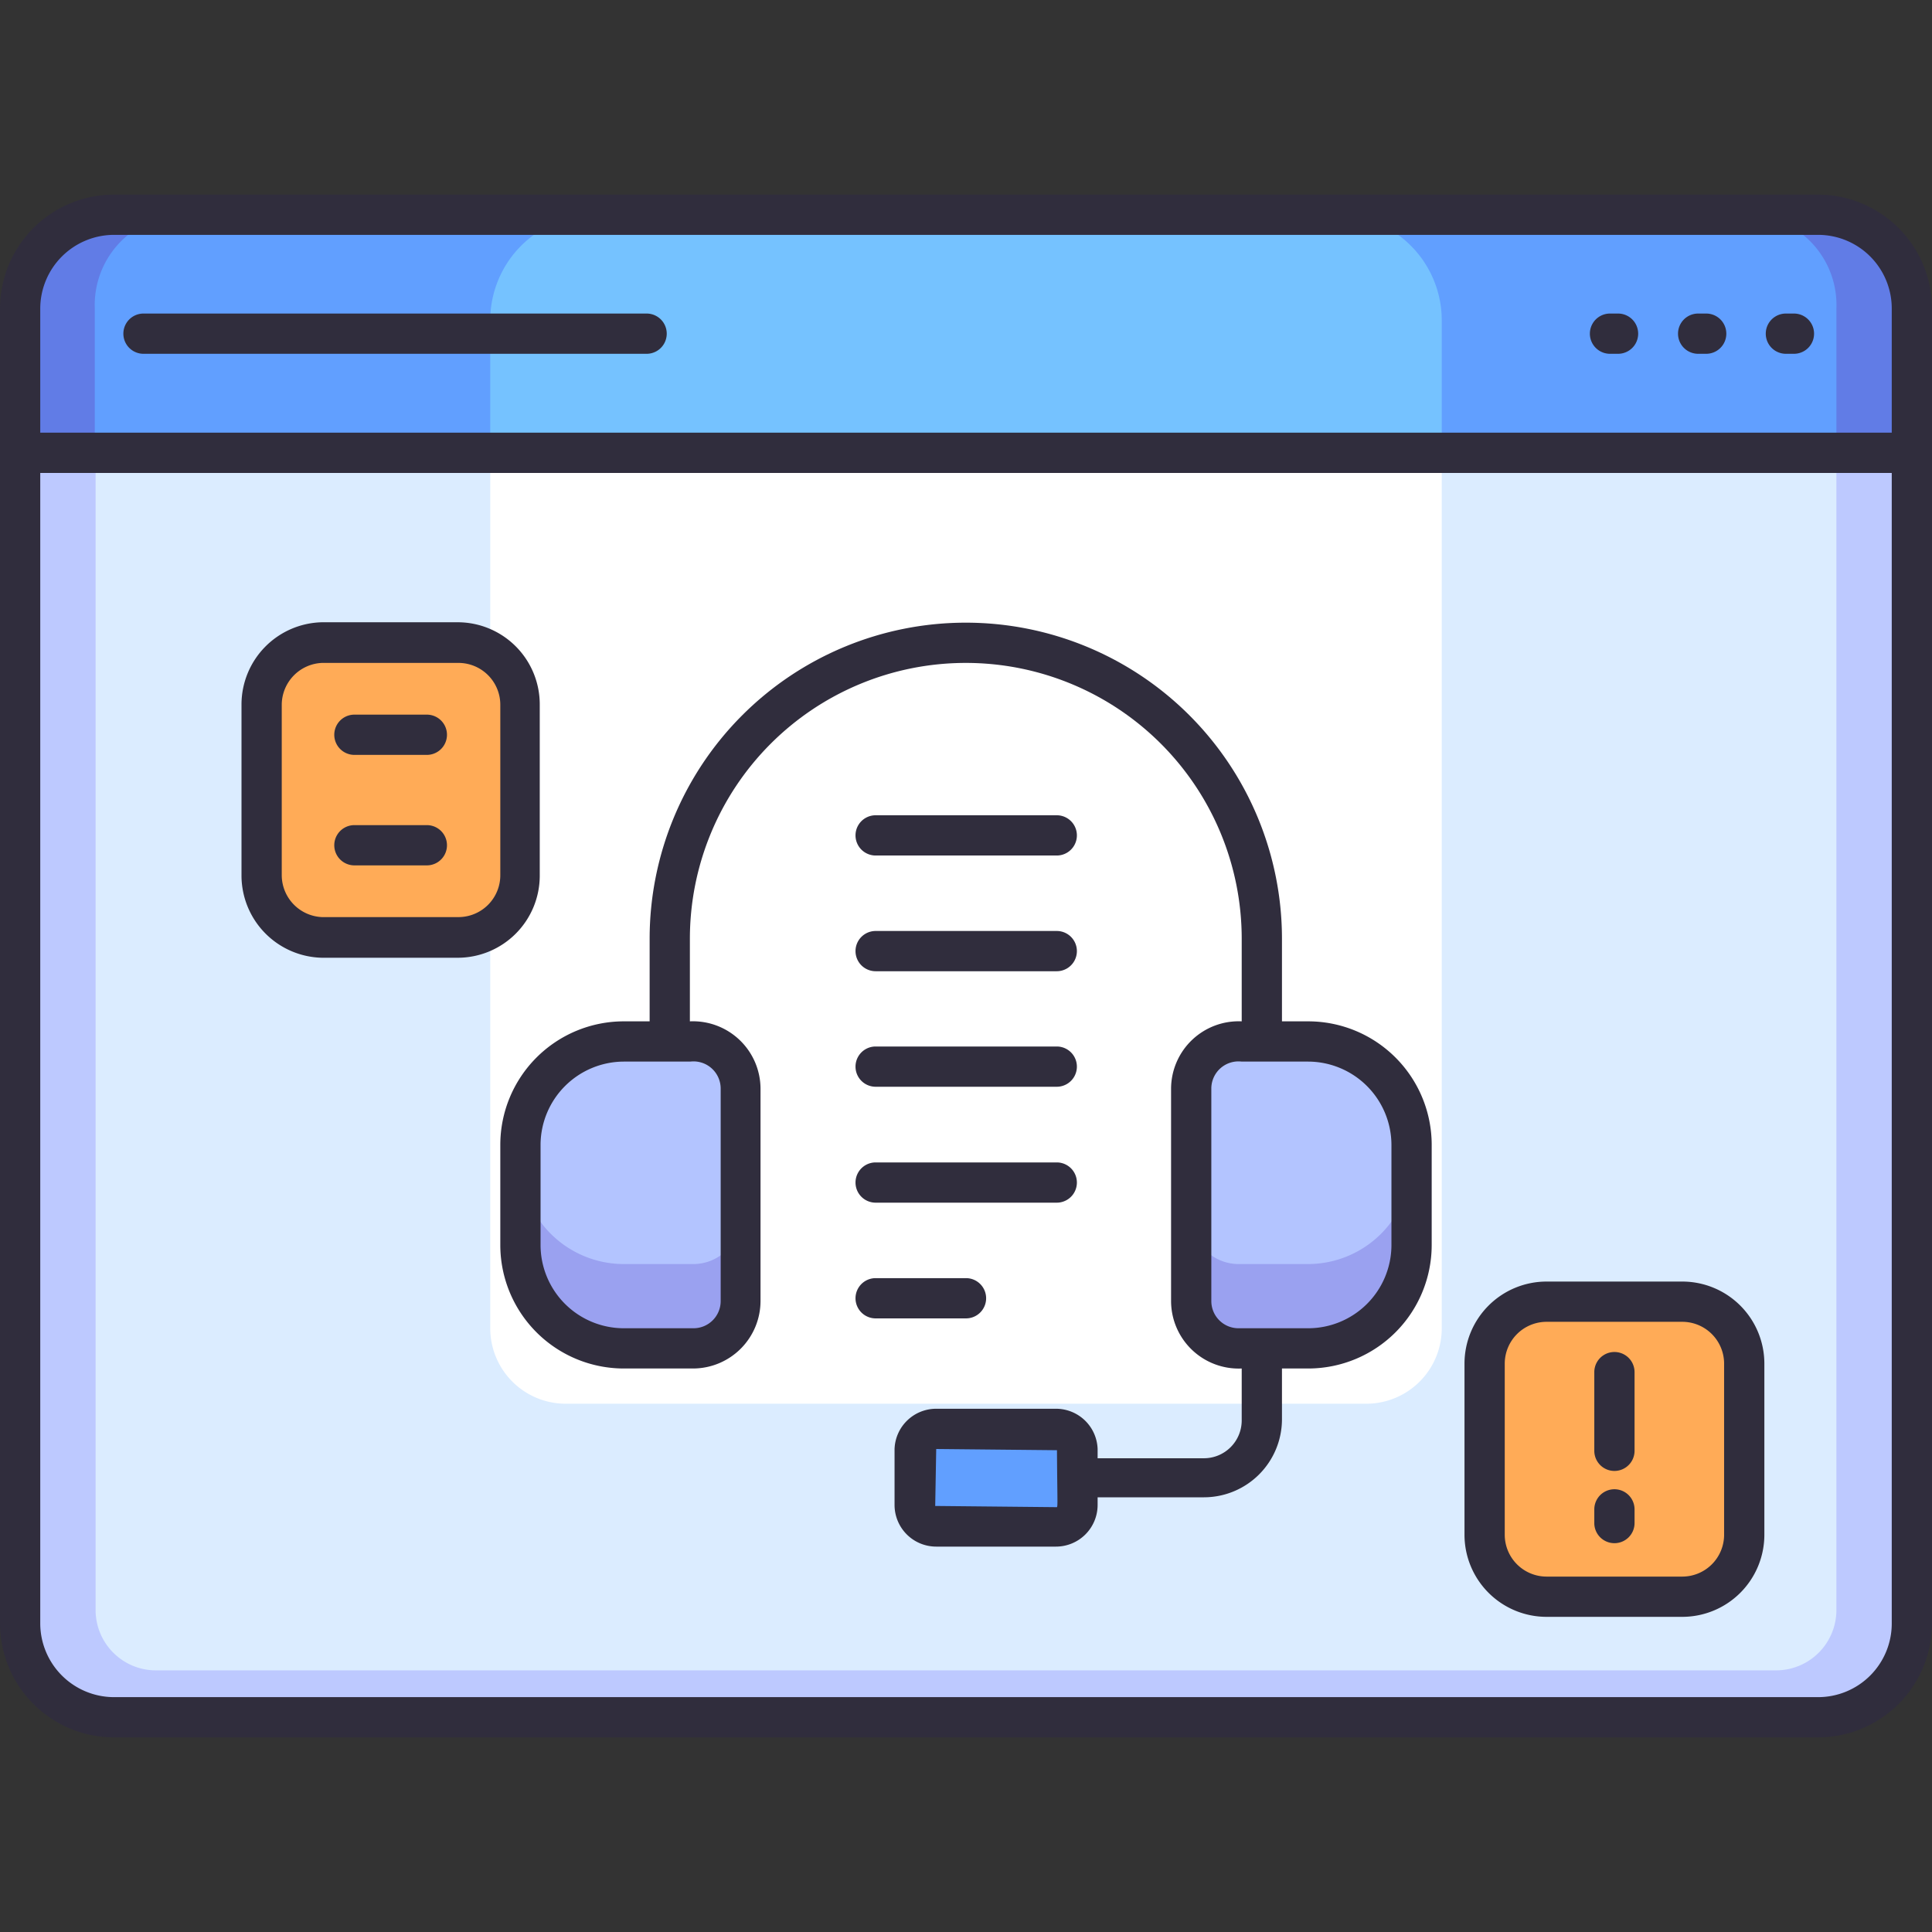
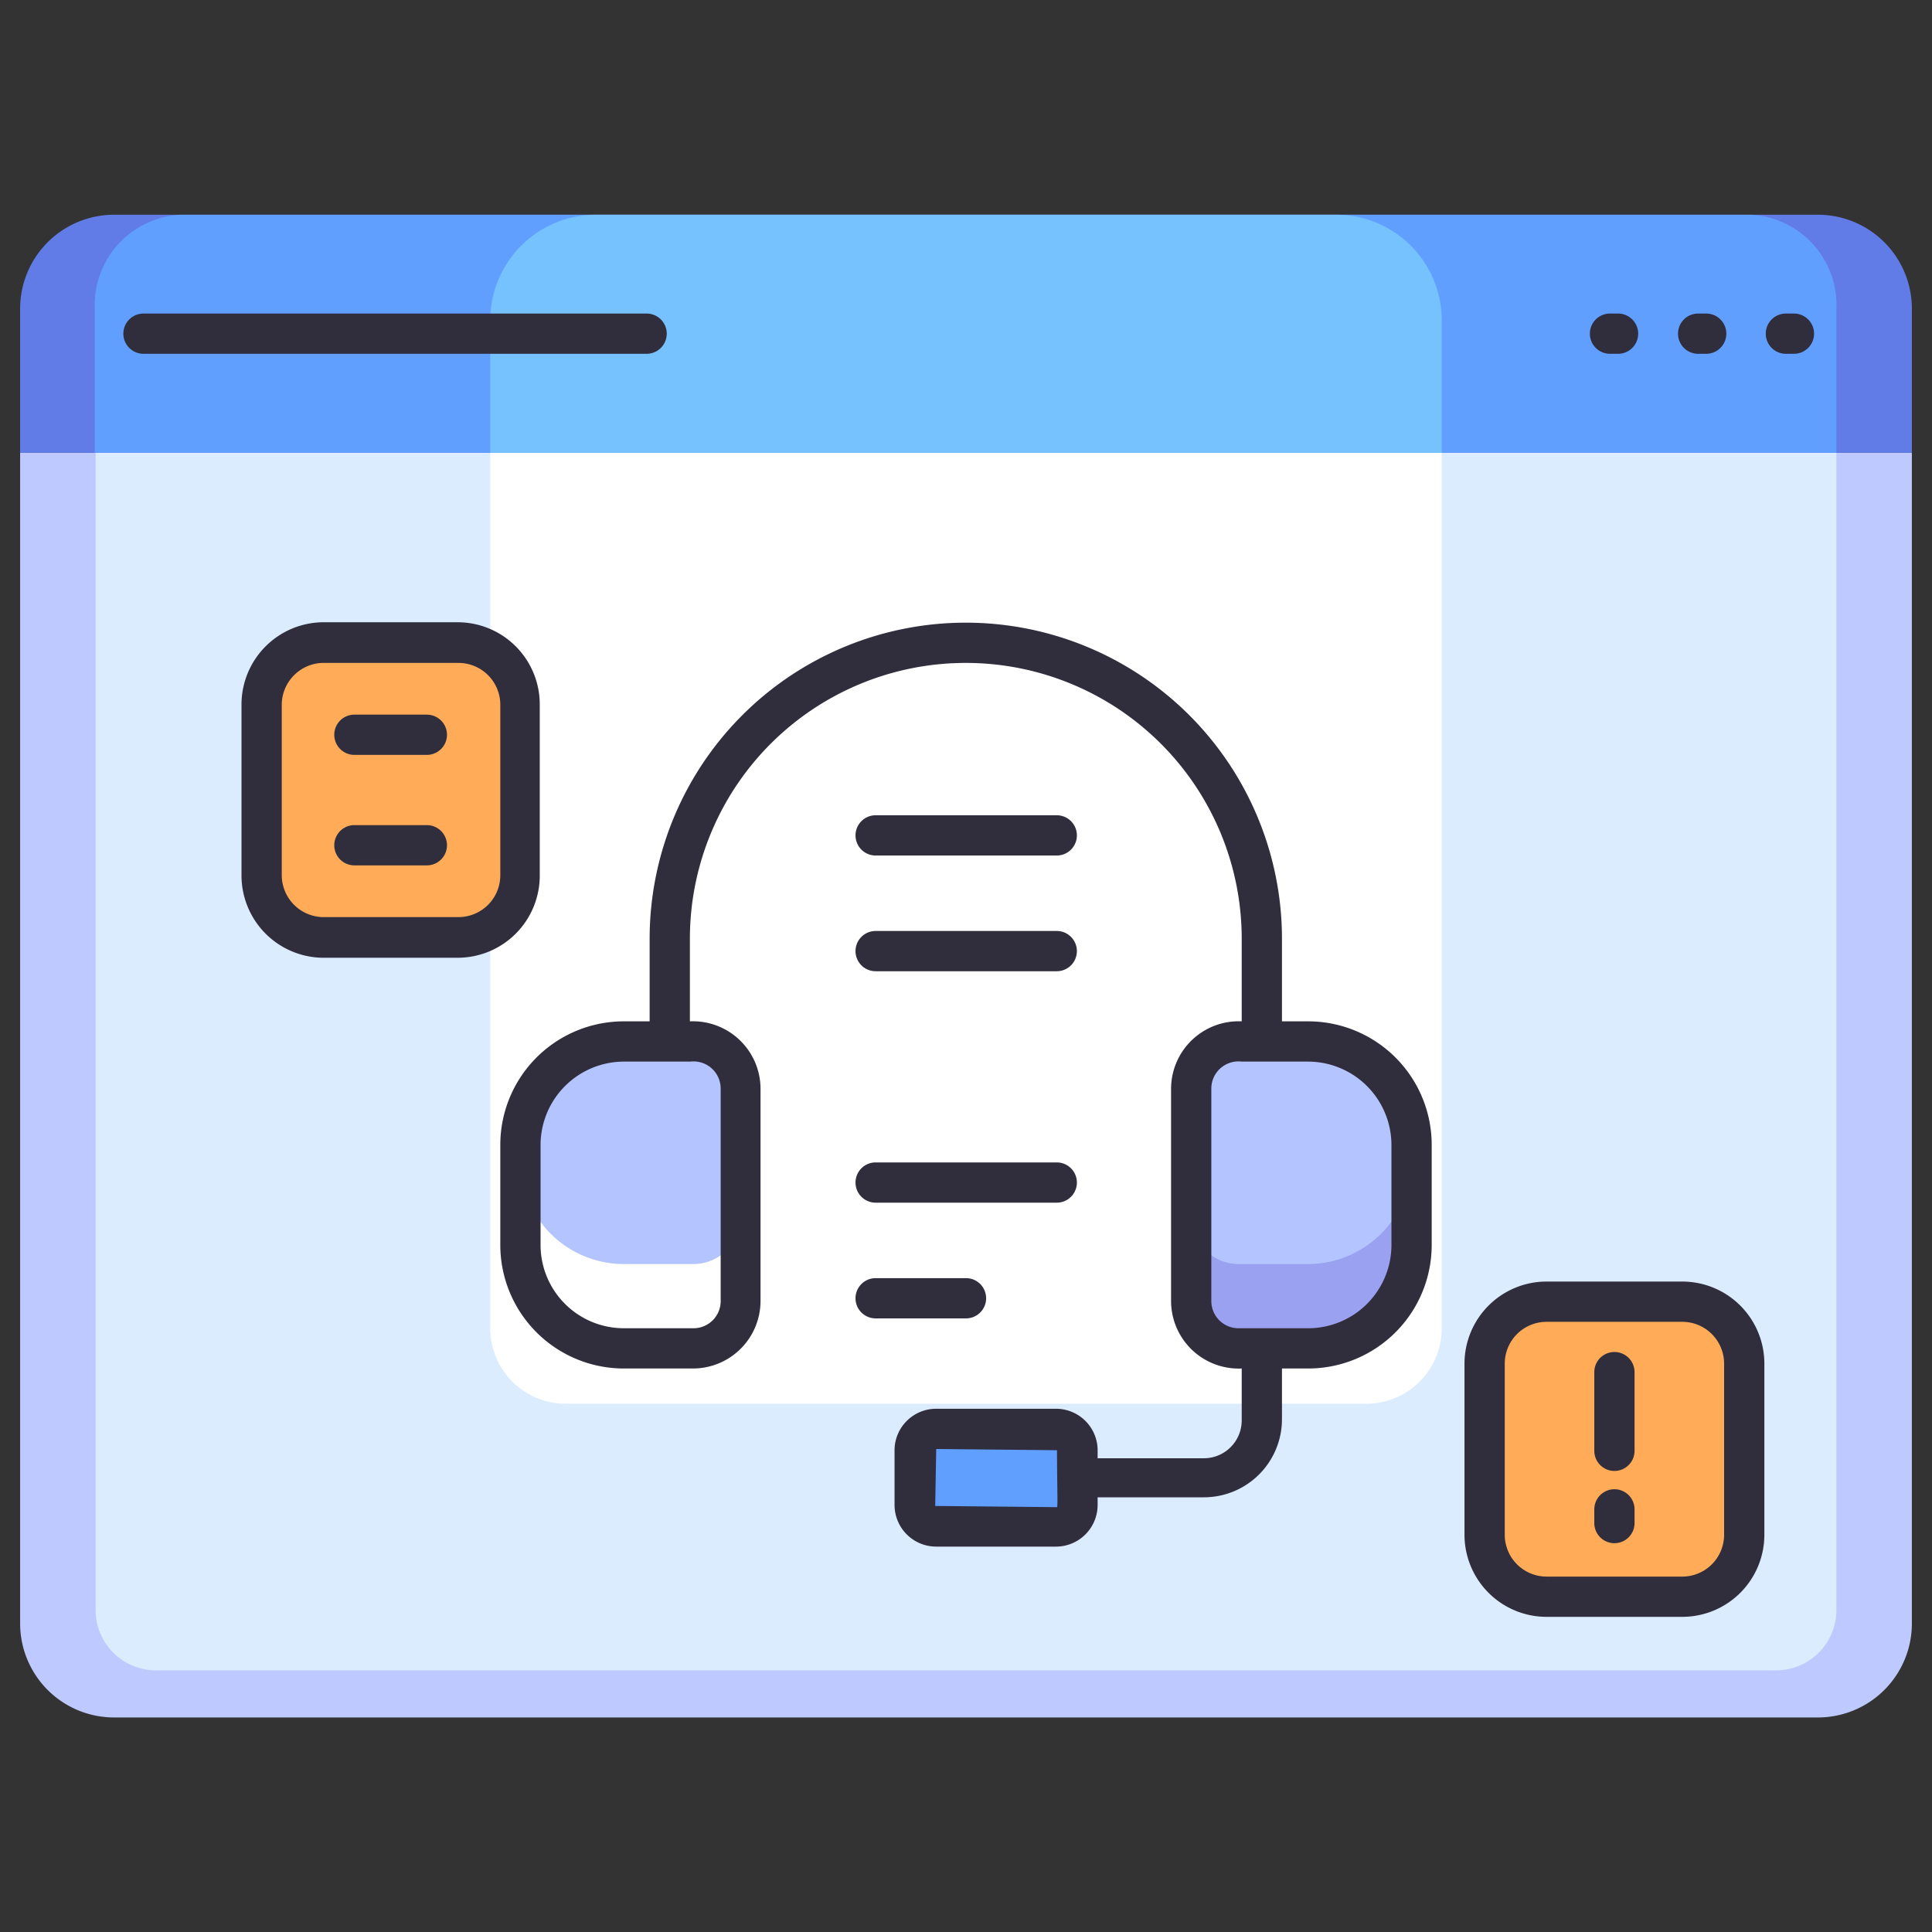
<svg xmlns="http://www.w3.org/2000/svg" viewBox="0 0 96 96">
  <rect x="0" y="0" width="96" height="96" fill="#333333" stroke="none" />
  <defs>
    <style>.cls-1{fill:#bdc9ff;}.cls-2{fill:#dbecff;}.cls-3{fill:#fff;}.cls-4{fill:#617ce6;}.cls-5{fill:#619fff;}.cls-6{fill:#75c2ff;}.cls-7{fill:#9aa1f0;}.cls-8{fill:#ffab57;}.cls-9{fill:#b3c4ff;}.cls-10{fill:#302d3d;}</style>
  </defs>
  <title>Support Information</title>
  <g id="Support_Information" data-name="Support Information">
    <path class="cls-1" d="M1,22.5H95a0,0,0,0,1,0,0V80.67a4.67,4.67,0,0,1-4.67,4.67H5.67A4.67,4.67,0,0,1,1,80.67V22.5A0,0,0,0,1,1,22.5Z" />
    <path class="cls-2" d="M4.75,22.5h86.5a0,0,0,0,1,0,0V80a3,3,0,0,1-3,3H7.75a3,3,0,0,1-3-3V22.5A0,0,0,0,1,4.75,22.5Z" />
    <path class="cls-3" d="M24.36,22.5H71.64a0,0,0,0,1,0,0V66a3.75,3.75,0,0,1-3.75,3.75H28.11A3.75,3.75,0,0,1,24.36,66V22.5a0,0,0,0,1,0,0Z" />
    <path class="cls-4" d="M95,22.5V15.33a4.67,4.67,0,0,0-4.67-4.66H5.67A4.67,4.67,0,0,0,1,15.33V22.5Z" />
    <path class="cls-5" d="M91.25,22.5V15.33A4.49,4.49,0,0,0,87,10.67H9a4.49,4.49,0,0,0-4.29,4.66V22.5Z" />
    <path class="cls-6" d="M71.64,22.5V15.93a5.25,5.25,0,0,0-5.26-5.26H29.62a5.25,5.25,0,0,0-5.26,5.26V22.5Z" />
-     <path class="cls-7" d="M36.8,54.09V64.62A2.35,2.35,0,0,1,34.45,67H31a5.14,5.14,0,0,1-5.14-5.14V56.88A5.14,5.14,0,0,1,31,51.74h3.44A2.35,2.35,0,0,1,36.8,54.09Z" />
    <rect class="cls-5" x="45.46" y="70.97" width="8.08" height="4.92" rx="1.06" />
    <rect class="cls-8" x="12.96" y="31.93" width="12.91" height="14.66" rx="3.08" />
    <rect class="cls-8" x="73.78" y="64.67" width="12.91" height="14.66" rx="3.08" />
    <path class="cls-7" d="M70.13,56.88v4.95A5.14,5.14,0,0,1,65,67H61.55a2.35,2.35,0,0,1-2.35-2.35V54.09a2.35,2.35,0,0,1,2.35-2.35H65A5.14,5.14,0,0,1,70.13,56.88Z" />
    <path class="cls-9" d="M36.8,54.09v6.37a2.35,2.35,0,0,1-2.35,2.35H31a5.14,5.14,0,0,1-5.14-5.14v-.79A5.14,5.14,0,0,1,31,51.74h3.44A2.35,2.35,0,0,1,36.8,54.09Z" />
    <path class="cls-9" d="M70.13,56.88v.79A5.14,5.14,0,0,1,65,62.81H61.55a2.35,2.35,0,0,1-2.35-2.35V54.09a2.35,2.35,0,0,1,2.35-2.35H65A5.14,5.14,0,0,1,70.13,56.88Z" />
-     <path class="cls-10" d="M90.33,9.67H5.67A5.67,5.67,0,0,0,0,15.33V80.67a5.67,5.67,0,0,0,5.67,5.66H90.33A5.67,5.67,0,0,0,96,80.67V15.33A5.67,5.67,0,0,0,90.33,9.67ZM2,15.33a3.67,3.67,0,0,1,3.67-3.66H90.33A3.66,3.66,0,0,1,94,15.33V21.5H2ZM94,80.67a3.66,3.66,0,0,1-3.67,3.66H5.67A3.67,3.67,0,0,1,2,80.67V23.5H94Z" />
    <path class="cls-10" d="M80.42,15.58H80a1,1,0,0,0,0,2h.4a1,1,0,1,0,0-2Z" />
    <path class="cls-10" d="M84.78,15.58h-.4a1,1,0,0,0,0,2h.4a1,1,0,1,0,0-2Z" />
    <path class="cls-10" d="M89.14,15.58h-.4a1,1,0,0,0,0,2h.4a1,1,0,1,0,0-2Z" />
    <path class="cls-10" d="M32.13,15.58h-25a1,1,0,1,0,0,2h25a1,1,0,1,0,0-2Z" />
    <path class="cls-10" d="M24.86,56.89v5A6.14,6.14,0,0,0,31,68h3.44a3.36,3.36,0,0,0,3.35-3.35V54.1a3.36,3.36,0,0,0-3.51-3.35v-4.1a13.71,13.71,0,0,1,27.42,0v4.1a3.36,3.36,0,0,0-3.51,3.35V64.63A3.36,3.36,0,0,0,61.7,68v2.58a1.88,1.88,0,0,1-1.87,1.88H54.54V72A2.07,2.07,0,0,0,52.47,70H46.52A2.07,2.07,0,0,0,44.45,72v2.79a2.07,2.07,0,0,0,2.07,2.06h5.95a2.07,2.07,0,0,0,2.07-2.06v-.39h5.29a3.88,3.88,0,0,0,3.87-3.88V68H65a6.14,6.14,0,0,0,6.14-6.14v-5A6.14,6.14,0,0,0,65,50.75H63.7v-4.1a15.71,15.71,0,0,0-31.42,0v4.1H31A6.14,6.14,0,0,0,24.86,56.89Zm27.61,18-6-.06L46.52,72l6,.06C52.54,75.08,52.58,74.89,52.47,74.89ZM65,52.75a4.15,4.15,0,0,1,4.14,4.14v5A4.14,4.14,0,0,1,65,66H61.54a1.35,1.35,0,0,1-1.35-1.35V54.1a1.35,1.35,0,0,1,1.51-1.35Zm-30.7,0a1.35,1.35,0,0,1,1.51,1.35V64.63A1.35,1.35,0,0,1,34.44,66H31a4.14,4.14,0,0,1-4.14-4.14v-5A4.15,4.15,0,0,1,31,52.75Z" />
    <path class="cls-10" d="M43.51,42.51h9a1,1,0,0,0,0-2h-9a1,1,0,0,0,0,2Z" />
    <path class="cls-10" d="M43.51,48.26h9a1,1,0,0,0,0-2h-9a1,1,0,0,0,0,2Z" />
-     <path class="cls-10" d="M43.51,54h9a1,1,0,0,0,0-2h-9a1,1,0,0,0,0,2Z" />
    <path class="cls-10" d="M43.51,59.76h9a1,1,0,0,0,0-2h-9a1,1,0,0,0,0,2Z" />
    <path class="cls-10" d="M49,64.51a1,1,0,0,0-1-1H43.51a1,1,0,0,0,0,2H48A1,1,0,0,0,49,64.51Z" />
    <path class="cls-10" d="M16,47.59h6.74a4.08,4.08,0,0,0,4.08-4.08V35a4.08,4.08,0,0,0-4.08-4.08H16A4.09,4.09,0,0,0,12,35v8.49A4.09,4.09,0,0,0,16,47.59ZM14,35A2.09,2.09,0,0,1,16,32.94h6.74A2.08,2.08,0,0,1,24.86,35v8.49a2.08,2.08,0,0,1-2.08,2.08H16A2.09,2.09,0,0,1,14,43.51Z" />
    <path class="cls-10" d="M76.85,80.34h6.74a4.08,4.08,0,0,0,4.08-4.08v-8.5a4.08,4.08,0,0,0-4.08-4.08H76.85a4.08,4.08,0,0,0-4.08,4.08v8.5A4.08,4.08,0,0,0,76.85,80.34ZM74.77,67.76a2.08,2.08,0,0,1,2.08-2.08h6.74a2.08,2.08,0,0,1,2.08,2.08v8.5a2.08,2.08,0,0,1-2.08,2.08H76.85a2.08,2.08,0,0,1-2.08-2.08Z" />
    <path class="cls-10" d="M80.22,73.09a1,1,0,0,0,1-1V68.18a1,1,0,0,0-2,0v3.91A1,1,0,0,0,80.22,73.09Z" />
    <path class="cls-10" d="M80.22,76.68a1,1,0,0,0,1-1V75a1,1,0,0,0-2,0v.71A1,1,0,0,0,80.22,76.68Z" />
    <path class="cls-10" d="M17.61,37.51h3.6a1,1,0,0,0,0-2h-3.6a1,1,0,0,0,0,2Z" />
    <path class="cls-10" d="M17.61,43h3.6a1,1,0,0,0,0-2h-3.6a1,1,0,0,0,0,2Z" />
  </g>
</svg>